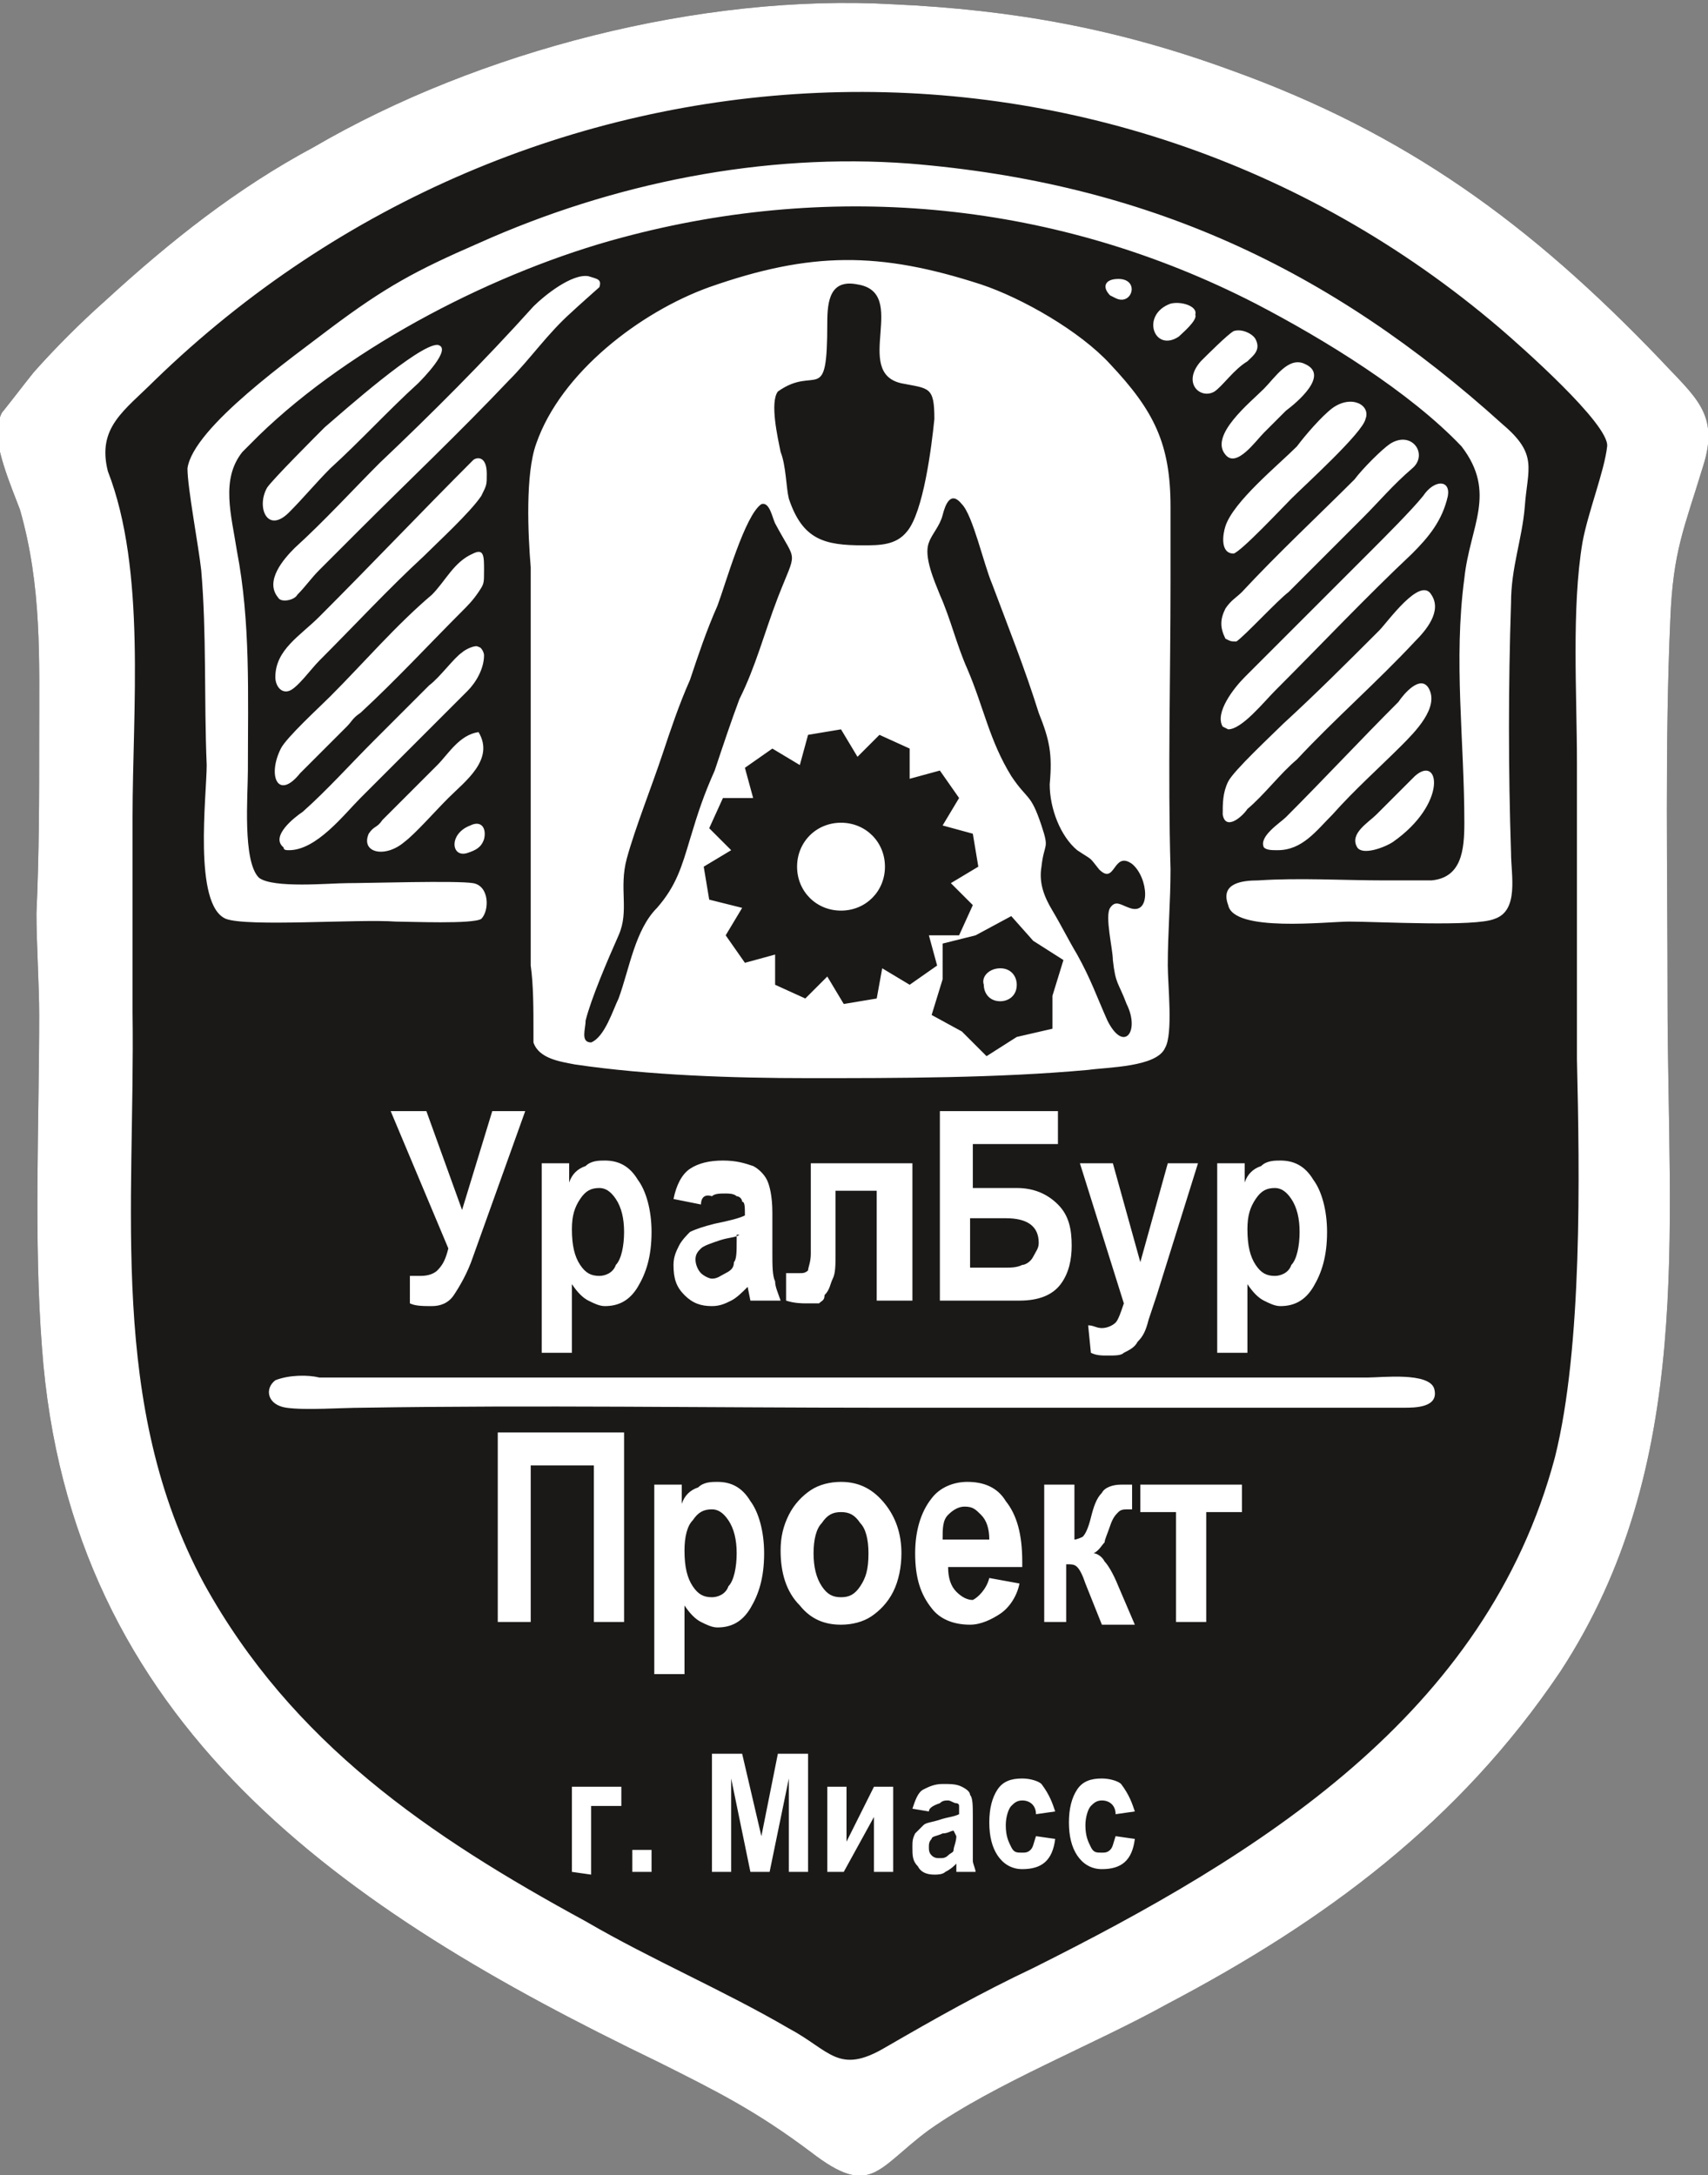
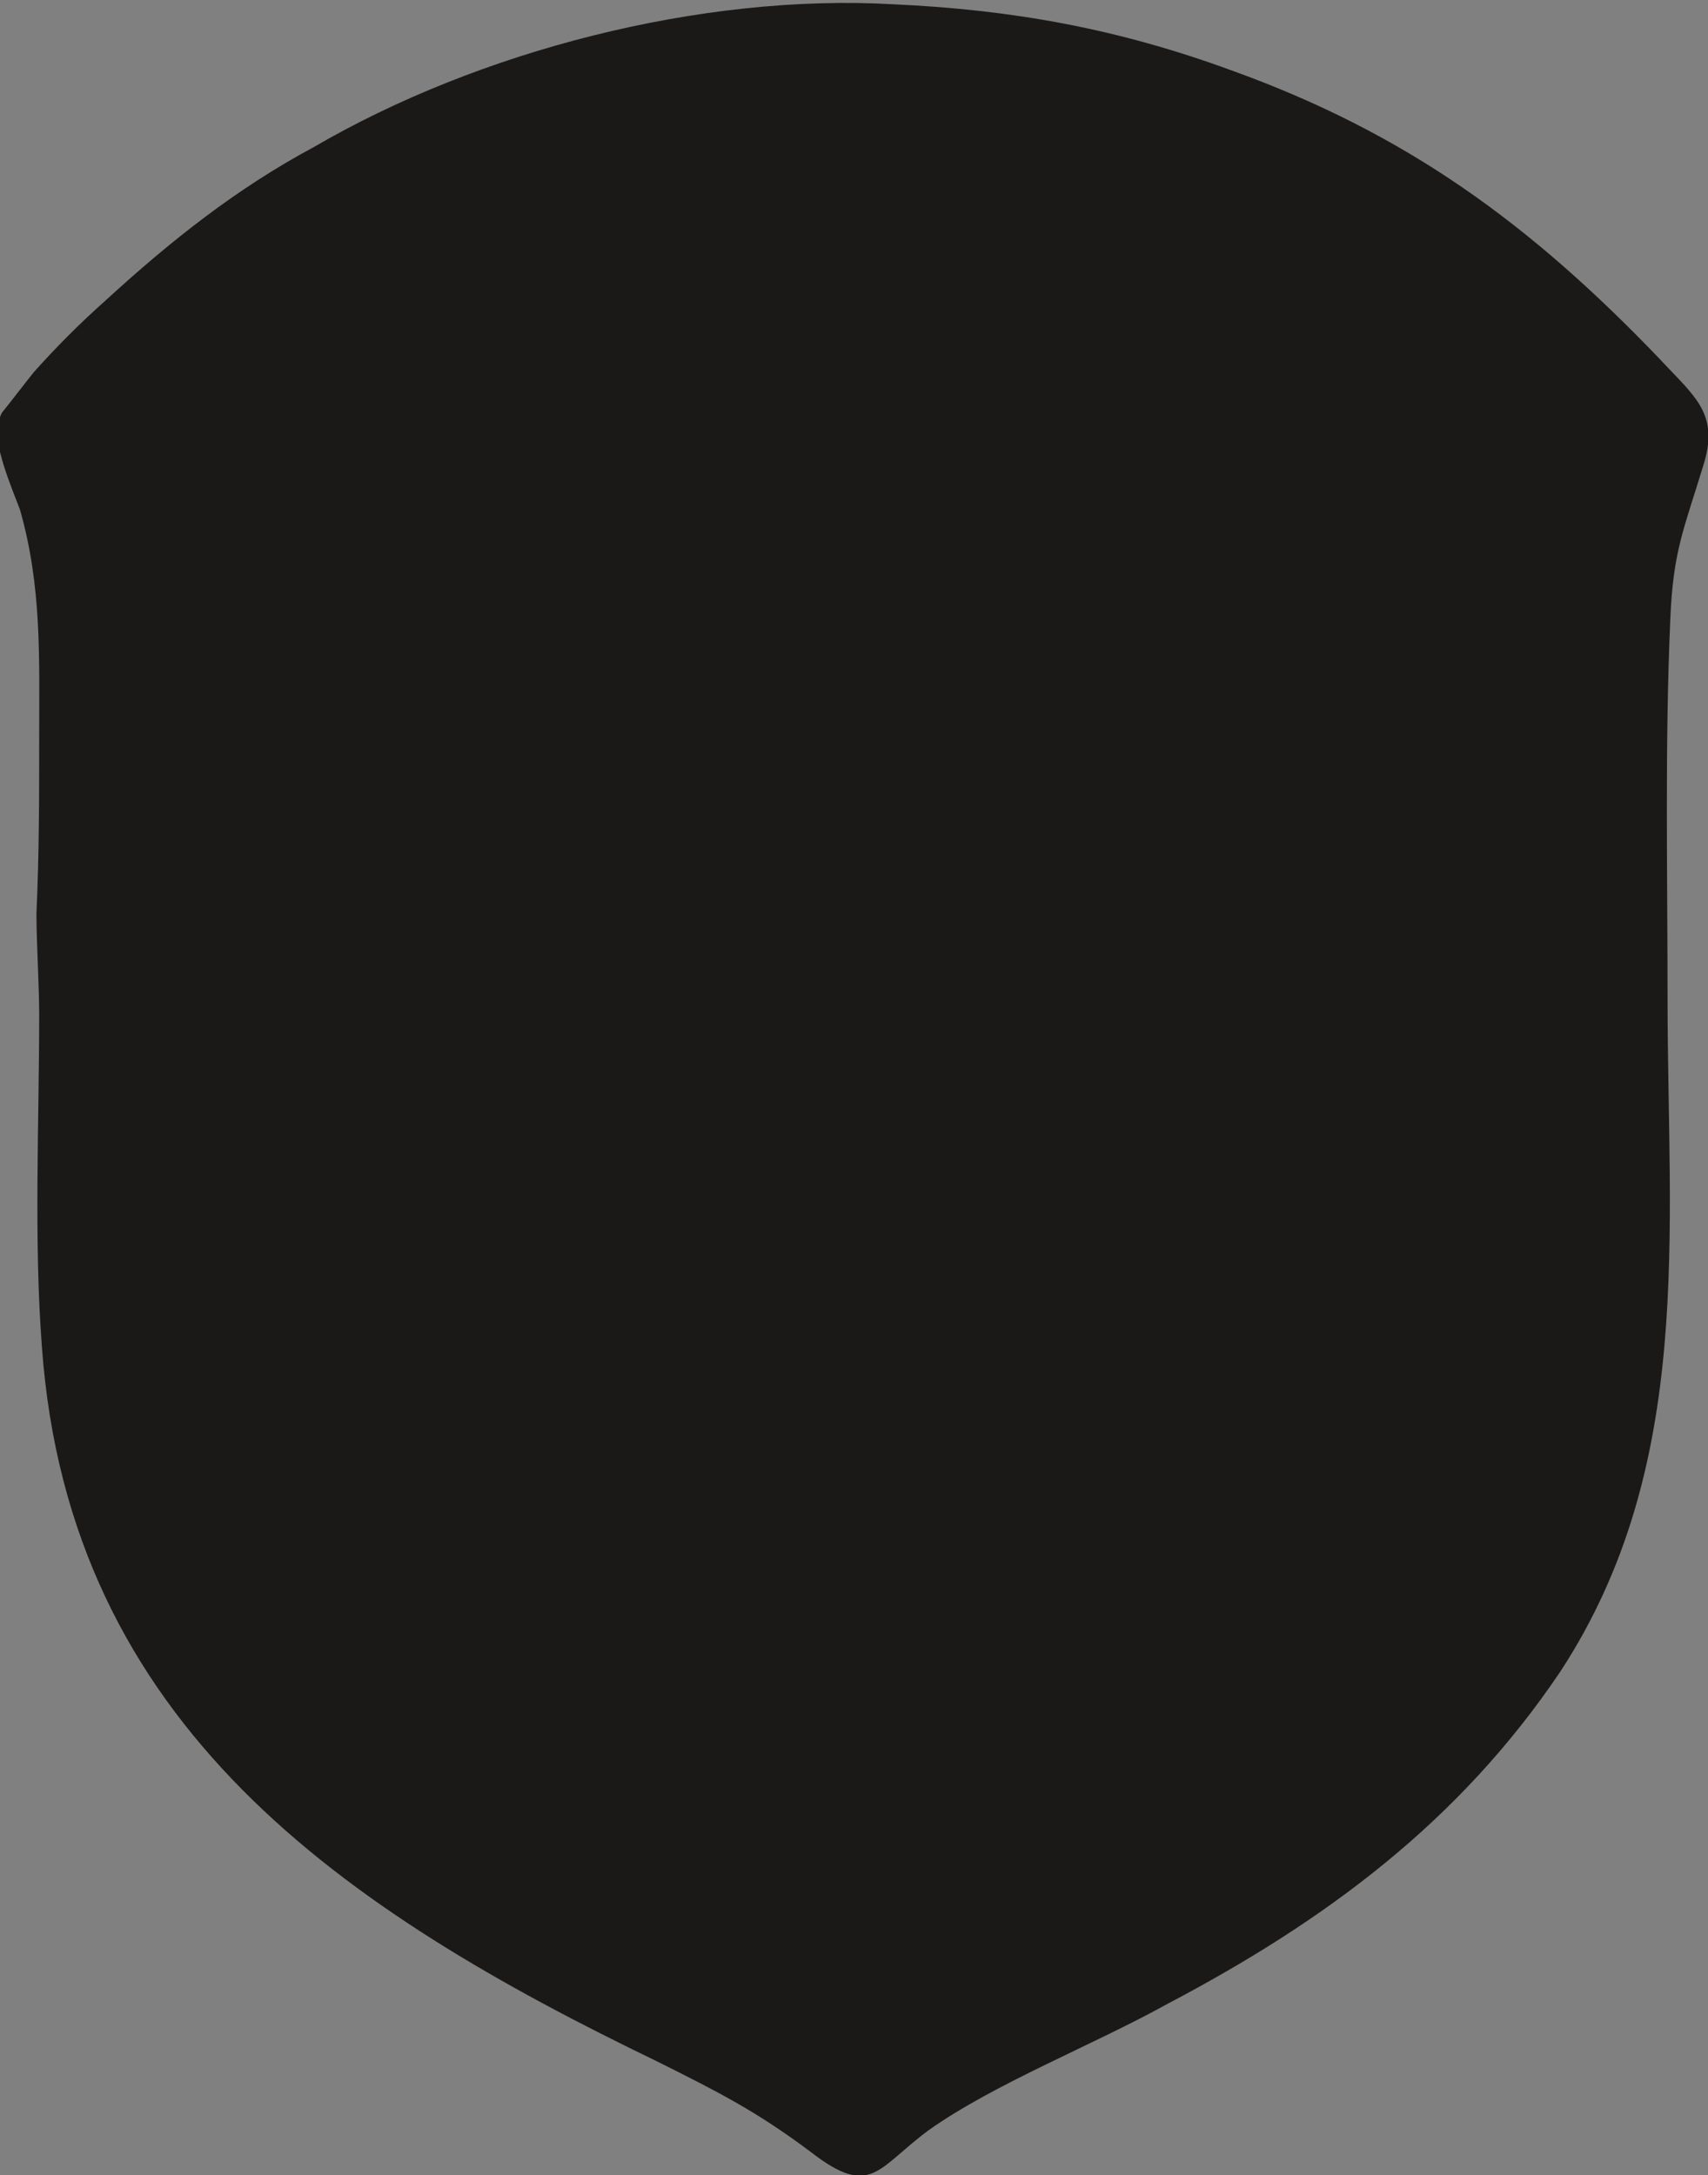
<svg xmlns="http://www.w3.org/2000/svg" enable-background="new 0 0 62.2 79.2" version="1.0" viewBox="0 0 62.2 79.2" xml:space="preserve">
  <rect x="0" y="0" width="62.2" height="79.2" fill="#808080" stroke="none" />
  <style type="text/css">
	.st0{fill-rule:evenodd;clip-rule:evenodd;fill:#1B1918;}
	.st1{fill-rule:evenodd;clip-rule:evenodd;fill:#FFFFFF;}
</style>
  <g transform="translate(-14.173 -23.644)">
-     <path class="st0" d="m18 34.6c-0.9 0.8-1.8 1.7-2.6 2.6-0.4 0.5-0.7 0.9-1.1 1.4-0.1 0.1-0.1 0.2-0.2 0.4-0.2 0.8 0.5 2.4 0.8 3.2 0.8 2.8 0.7 5.4 0.7 8.3 0 2.2 0 4.2-0.1 6.4 0 1.1 0.1 2.6 0.1 3.7 0 3.9-0.2 8.2 0.1 12.1 1 13.8 11 20.5 22.4 26 2.2 1.1 3.6 1.8 5.6 3.3 2.2 1.7 2.4 0.6 4.3-0.8 2.4-1.7 6-3.1 8.7-4.6 5.7-3 10.6-6.6 14.3-12.1 4.9-7.5 3.9-16 3.9-24.5 0-4.5-0.1-9.3 0.1-13.8 0.1-2.5 0.5-3.3 1.2-5.6 0.6-1.9-0.3-2.5-1.6-3.9-4.7-4.9-9.2-8.2-15.6-10.5-4.1-1.5-7.9-2.2-12.3-2.4-7-0.4-15.1 1.7-21.1 5.2-2.8 1.5-5.2 3.4-7.6 5.6z" />
-     <path class="st1" d="m21.6 81.3c-3.5-6.5-2.5-13.7-2.6-20.8v-7.1c0-3.9 0.5-9-0.9-12.6-0.4-1.6 0.6-2.2 1.7-3.3 13.5-13.1 34.6-14.2 49-1.9 0.7 0.6 4 3.5 3.9 4.3-0.1 0.9-0.7 2.4-0.9 3.5-0.4 2.4-0.2 5.5-0.2 8v10.8c0.1 4.2 0.2 10.5-0.8 14.5-2.5 9.4-10.8 14.5-19 18.6-1.9 0.9-3.5 1.8-5.4 2.9-1.7 1-2 0.1-3.5-0.7-2.4-1.4-5-2.5-7.4-3.9-5.7-3.1-10.7-6.5-13.9-12.3zm-3.6-46.7c-0.9 0.8-1.8 1.7-2.6 2.6-0.4 0.5-0.7 0.9-1.1 1.4-0.1 0.1-0.1 0.2-0.2 0.4-0.2 0.8 0.5 2.4 0.8 3.2 0.8 2.8 0.7 5.4 0.7 8.3 0 2.2 0 4.2-0.1 6.4 0 1.1 0.1 2.6 0.1 3.7 0 3.9-0.2 8.2 0.1 12.1 1 13.8 11 20.5 22.4 26 2.2 1.1 3.6 1.8 5.6 3.3 2.2 1.7 2.4 0.6 4.3-0.8 2.4-1.7 6-3.1 8.7-4.6 5.7-3 10.6-6.6 14.3-12.1 4.9-7.5 3.9-16 3.9-24.5 0-4.5-0.1-9.3 0.1-13.8 0.1-2.5 0.5-3.3 1.2-5.6 0.6-1.9-0.3-2.5-1.6-3.9-4.7-4.9-9.2-8.2-15.6-10.5-4.1-1.5-7.9-2.2-12.3-2.4-7-0.4-15.1 1.7-21.1 5.2-2.8 1.5-5.2 3.4-7.6 5.6zm18.7 25.4c-0.2 0.4-0.5 1.4-1 1.6-0.4 0-0.2-0.5-0.2-0.8 0.2-0.8 0.8-2.2 1.2-3.1s0-1.7 0.3-2.8 0.9-2.6 1.3-3.8c0.3-0.9 0.6-1.8 1-2.7 0.3-0.9 0.6-1.8 1-2.7 0.3-0.8 1-3.3 1.6-3.7 0.3-0.1 0.4 0.5 0.5 0.7 0.8 1.5 0.8 0.9 0.1 2.7-0.5 1.3-0.8 2.5-1.4 3.7-0.3 0.8-0.6 1.7-0.9 2.6-0.4 0.9-0.6 1.5-0.9 2.5s-0.5 1.7-1.2 2.5c-0.8 0.8-1 2.2-1.4 3.3zm16.7-5.4c0.6 0.4 0.4 0.2 0.8 0.7 0.6 0.6 0.5-0.7 1.2-0.2 0.6 0.5 0.7 1.9-0.1 1.6-0.3-0.1-0.5-0.3-0.7 0s0.1 1.5 0.1 1.9c0.1 0.9 0.2 0.8 0.5 1.6 0.5 1-0.1 1.8-0.7 0.6-0.4-0.9-0.6-1.5-1.1-2.4-0.3-0.5-0.6-1.1-0.9-1.6s-0.5-1-0.4-1.6c0.1-0.9 0.3-0.6 0-1.5-0.4-1.2-0.5-0.9-1.1-1.8-0.8-1.3-1-2.5-1.6-3.9-0.4-0.9-0.6-1.8-1-2.7-0.2-0.5-0.6-1.4-0.4-1.9 0.1-0.3 0.4-0.6 0.5-1s0.3-0.9 0.7-0.4c0.4 0.4 0.8 2.2 1.1 2.9 0.6 1.6 1.2 3.1 1.7 4.7 0.4 1 0.5 1.5 0.4 2.6 0 0.9 0.4 1.9 1 2.4zm-7.8-11.1c-1.4 0-2.2-0.2-2.7-1.7-0.1-0.4-0.1-1.2-0.3-1.7-0.1-0.5-0.4-1.8-0.1-2.2 1.4-1 1.8 0.6 1.8-2.5 0-0.8 0.1-1.6 1.1-1.4 1.9 0.3-0.2 3.2 1.6 3.6 1 0.2 1.2 0.1 1.2 1.3-0.1 1-0.4 3.4-1 4.1-0.4 0.5-1 0.5-1.6 0.5zm-12 17.7v0.4c0.2 0.6 1 0.7 1.5 0.8 2.7 0.4 5.8 0.5 8.5 0.5 3.3 0 6.9 0 10.2-0.3 0.7-0.1 2.5-0.1 2.8-0.8 0.3-0.5 0.1-2.3 0.1-3 0-1.2 0.1-2.3 0.1-3.5-0.1-3.5 0-7 0-10.5v-2.7c0-2.3-0.6-3.5-2.2-5.2-1.1-1.2-3.2-2.4-4.7-2.9-3.7-1.2-6.2-1.2-9.9 0.1-2.5 0.9-5.4 3.1-6.3 5.7-0.4 1.1-0.3 3.3-0.2 4.5v14.5c0.1 0.7 0.1 1.6 0.1 2.4zm-10.8-17.5c-0.2-1.3-0.6-2.6 0.2-3.6l0.6-0.6c3.4-3.3 8.7-6 13.2-7.2 7.8-2.1 15.9-1.3 23.1 2.4 2.5 1.3 5.6 3.2 7.5 5.2 1.3 1.7 0.3 2.9 0.1 4.8-0.4 3 0 5.9 0 8.9 0 1-0.1 2-1.2 2.1h-1.7c-1.5 0-3.1-0.1-4.6 0-0.6 0-1.4 0.1-1.1 0.9 0.2 1 3.6 0.6 4.4 0.6 1.1 0 4.6 0.2 5.3-0.1 0.9-0.3 0.6-1.6 0.6-2.4-0.1-3-0.1-6.1 0-9.1 0-1.3 0.4-2.3 0.5-3.5 0.1-1.4 0.5-1.9-0.8-3-6.3-5.7-13-8.8-21.6-9.5-5.3-0.4-10.8 0.7-15.7 2.9-2.3 1-3.4 1.6-5.4 3.1-1.3 1-5 3.6-5.2 5.1 0 0.7 0.4 2.8 0.5 3.7 0.2 2.3 0.1 4.7 0.2 7.1 0 1.1-0.5 5.1 0.7 5.6 0.8 0.3 4.8 0 6.2 0.1 0.5 0 2.8 0.1 3.1-0.1 0.3-0.3 0.3-1.2-0.3-1.3s-3.8 0-4.6 0c-0.6 0-2.7 0.2-3.2-0.2-0.6-0.6-0.4-3-0.4-3.9 0-2.8 0.1-5.4-0.4-8zm1.4 30.2c-0.4 0.3-0.3 0.9 0.4 1s2 0 2.8 0c6.3-0.1 12.6 0 18.8 0h9.6 9.5c0.4 0 1.3 0 1.1-0.7-0.2-0.6-1.9-0.4-2.4-0.4h-8.1-8.7-16-5.4c-0.4-0.1-1.1-0.1-1.6 0.1zm3.8-33.4c-1 1-2 2.1-3.1 3.1-0.4 0.4-1.1 1.2-0.6 1.8 0.1 0.2 0.6 0.1 0.7-0.1 0.3-0.3 0.5-0.6 0.8-0.9l1.4-1.4c1.8-1.8 3.7-3.6 5.5-5.5 0.8-0.8 1.4-1.7 2.3-2.5 0.1-0.1 1-0.9 1-0.9 0.1-0.3-0.1-0.3-0.4-0.4-0.6-0.1-1.6 0.7-2 1.1-1.8 2-3.7 3.9-5.6 5.7zm30.9 9.7c0.5 0 1.3-1 1.7-1.4 1.7-1.7 3.3-3.4 5-5 0.6-0.6 1.1-1.2 1.3-2.1 0.1-0.6-0.5-0.6-0.9 0-0.4 0.5-1.4 1.5-1.9 2l-4.6 4.6c-0.4 0.4-1.1 1.3-0.8 1.8l0.2 0.1zm-27.5-9.8c-1.9 1.9-3.7 3.8-5.6 5.7-0.7 0.7-1.6 1.2-1.6 2.2 0 0.3 0.2 0.6 0.5 0.5s0.8-0.8 1.1-1.1c1.3-1.3 2.5-2.6 3.8-3.8 0.5-0.5 1.7-1.6 2.1-2.2 0.2-0.4 0.2-0.4 0.2-0.8 0-0.7-0.4-0.6-0.5-0.5zm27.3 12.9c0.1 0.6 0.7 0.1 0.9-0.2 0.6-0.5 1.2-1.3 1.8-1.8 1.4-1.5 2.9-2.8 4.3-4.3 0.4-0.4 1-1.1 0.6-1.7-0.4-0.7-1.6 1-1.9 1.3-1.2 1.2-2.3 2.3-3.5 3.4-0.4 0.4-1.8 1.7-2 2.1s-0.2 0.8-0.2 1.2zm-27.3-9.5c-0.7 0.3-1 1-1.5 1.5-1.3 1.1-2.5 2.5-3.7 3.7-0.4 0.4-1.6 1.5-1.8 1.9-0.5 1-0.1 1.9 0.7 0.9l1.7-1.7c0.2-0.2 0.2-0.3 0.5-0.5 1.3-1.2 2.5-2.5 3.7-3.7 0.2-0.2 0.4-0.4 0.6-0.7s0.2-0.3 0.2-0.8 0-0.8-0.4-0.6zm-6.7 10.8c1 0 2-1.3 2.6-1.9l3.9-3.9c0.3-0.3 0.6-0.8 0.6-1.3 0-0.1-0.1-0.3-0.2-0.3-0.1-0.1-0.5 0.1-0.6 0.2-0.3 0.2-0.8 0.9-1.2 1.2l-2 2c-0.9 0.9-1.7 1.8-2.6 2.6-0.3 0.2-1.2 0.9-0.7 1.3 0 0.1 0.1 0.1 0.2 0.1zm34.1-8.8c-0.2 0.4-0.2 0.7 0 1.1 0.2 0.1 0.2 0.1 0.4 0.1 0.3-0.2 1.5-1.5 1.9-1.8l2.7-2.7c0.6-0.6 1.1-1.2 1.8-1.8 0.6-0.5 0-1.4-0.8-0.9-0.3 0.2-1 0.9-1.3 1.3-1.3 1.3-2.8 2.7-4.1 4.1-0.2 0.2-0.4 0.3-0.6 0.6zm-29.4-8.2c0.1-0.1 1.3-1.3 0.7-1.4-0.7 0-3.4 2.4-4.1 3-0.3 0.3-1.9 1.9-2.1 2.2-0.4 0.7 0 1.7 0.8 0.9 0.5-0.5 1-1.1 1.5-1.6 1.1-1 2.1-2.1 3.2-3.1zm31.3 17c0.9 0 1.4-0.7 2-1.3 0.8-0.9 1.7-1.7 2.5-2.5 0.5-0.5 1.4-1.4 1-2.1-0.3-0.5-0.9 0.2-1.1 0.5-1.4 1.4-2.7 2.8-4.1 4.2-0.2 0.2-1 0.7-0.8 1.1 0.1 0.1 0.3 0.1 0.5 0.1zm-1.6-10.8c0.3-0.1 1.8-1.7 2.1-2 0.5-0.5 2.6-2.4 2.7-2.9 0.2-0.5-0.5-0.9-1.2-0.4-0.4 0.3-1 1-1.3 1.4-0.7 0.7-2.3 2-2.6 2.9-0.1 0.3-0.2 1 0.3 1zm-31.5 10.2c-0.3 0.7 0.6 0.9 1.3 0.3 0.4-0.3 1.1-1.1 1.6-1.6 0.6-0.6 1.7-1.4 1.1-2.4-0.7 0.1-1.1 0.8-1.5 1.2l-2 2c-0.2 0.3-0.3 0.2-0.5 0.5zm33.4-15.4c0.4-0.3 1.6-1.3 0.7-1.7-0.6-0.3-1.1 0.5-1.5 0.9-0.5 0.5-2 1.7-1.4 2.4 0.4 0.5 1.1-0.5 1.4-0.8l0.8-0.8zm3.3 14.7c-0.3 0.3-1 0.7-0.7 1.2 0.2 0.3 1 0 1.3-0.2 2-1.4 1.7-3.2 0.8-2.4l-1.4 1.4zm-5.2-17.6c-0.2 0.1-1 0.9-1.2 1.1-0.7 0.8 0 1.4 0.5 1.1 0.3-0.2 0.7-0.8 1.2-1.1 0.2-0.2 0.5-0.4 0.3-0.8-0.1-0.2-0.5-0.4-0.8-0.3zm-2.3-1c-1.1 0.4-0.6 1.8 0.3 1.2 0.1-0.1 0.7-0.6 0.6-0.8 0.1-0.3-0.5-0.5-0.9-0.4zm-25.5 19c-0.8 0.3-0.7 1.2-0.1 1 0.3-0.1 0.5-0.2 0.6-0.5 0.1-0.4-0.1-0.7-0.5-0.5zm23.5-19.2c0.6 0.3 0.9-0.7 0.1-0.7-0.5 0-0.6 0.3-0.3 0.6l0.2 0.1zm-24.3 34.6-2.1-5h1.3l1.3 3.6 1.1-3.6h1.2l-1.9 5.3c-0.2 0.6-0.5 1.1-0.7 1.4s-0.5 0.4-0.8 0.4-0.6 0-0.8-0.1v-1h0.4c0.3 0 0.5-0.1 0.6-0.2 0.2-0.2 0.3-0.4 0.4-0.8zm3.4-3.1h1v0.7c0.1-0.3 0.3-0.5 0.6-0.6 0.2-0.2 0.5-0.2 0.7-0.2 0.5 0 0.9 0.2 1.2 0.7 0.3 0.4 0.5 1.1 0.5 1.9 0 0.9-0.2 1.5-0.5 2s-0.7 0.7-1.2 0.7c-0.2 0-0.4-0.1-0.6-0.2s-0.4-0.3-0.6-0.6v2.5h-1.1v-6.9zm1.1 2.4c0 0.6 0.1 1 0.3 1.3s0.4 0.4 0.7 0.4c0.2 0 0.5-0.1 0.6-0.4 0.2-0.2 0.3-0.7 0.3-1.2s-0.1-0.9-0.3-1.2-0.4-0.4-0.6-0.4c-0.3 0-0.5 0.1-0.7 0.4s-0.3 0.6-0.3 1.1zm4.7-0.9-1-0.2c0.1-0.5 0.3-0.9 0.6-1.1s0.7-0.3 1.2-0.3 0.8 0.1 1.1 0.2c0.2 0.1 0.4 0.3 0.5 0.5s0.2 0.6 0.2 1.2v1.5c0 0.4 0 0.8 0.1 1 0 0.2 0.1 0.4 0.2 0.7h-1.1l-0.1-0.5c-0.2 0.2-0.4 0.4-0.6 0.5s-0.4 0.2-0.7 0.2c-0.4 0-0.7-0.1-1-0.4s-0.4-0.6-0.4-1.1c0-0.3 0.1-0.5 0.2-0.7s0.3-0.4 0.4-0.5c0.2-0.1 0.5-0.2 0.9-0.3 0.5-0.1 0.9-0.2 1.1-0.3 0-0.3 0-0.5-0.1-0.5 0-0.1-0.1-0.2-0.2-0.2-0.1-0.1-0.3-0.1-0.4-0.1-0.2 0-0.4 0-0.5 0.1-0.3-0.1-0.4 0.1-0.4 0.3zm1.4 1.1c-0.1 0.1-0.4 0.1-0.7 0.2s-0.6 0.2-0.7 0.3-0.2 0.2-0.2 0.4 0.1 0.4 0.2 0.5 0.3 0.2 0.4 0.2c0.2 0 0.3-0.1 0.5-0.2s0.3-0.2 0.3-0.4c0.1-0.1 0.1-0.4 0.1-0.8v-0.2zm5 2.4v-4h-1.5v2.3c0 0.4 0 0.7-0.1 0.9s-0.1 0.4-0.3 0.6c0 0.2-0.1 0.2-0.2 0.3h-0.5c-0.1 0-0.4 0-0.7-0.1v-1h0.5c0.1 0 0.2 0 0.3-0.1 0-0.1 0.1-0.3 0.1-0.6v-3.3h3.7v5h-1.3zm2.3 0v-6.9h4.3v1.2h-3.1v1.6h1.6c0.6 0 1.1 0.2 1.5 0.6s0.5 0.9 0.5 1.5c0 0.5-0.1 1-0.4 1.4s-0.8 0.6-1.5 0.6h-2.9zm1.1-3v1.8h1.2c0.3 0 0.5 0 0.7-0.1 0.1 0 0.3-0.1 0.4-0.3s0.2-0.3 0.2-0.5c0-0.6-0.4-0.9-1.2-0.9h-1.3zm4-2h1.2l1 3.6 1-3.6h1.1l-1.5 4.8-0.3 0.9c-0.1 0.4-0.2 0.6-0.4 0.8-0.1 0.2-0.3 0.3-0.5 0.4-0.1 0.1-0.3 0.1-0.6 0.1-0.2 0-0.4 0-0.6-0.1l-0.1-1c0.2 0 0.3 0.1 0.5 0.1s0.4-0.1 0.5-0.2 0.2-0.4 0.3-0.7l-1.6-5.1zm5 0h1v0.7c0.1-0.3 0.3-0.5 0.6-0.6 0.2-0.2 0.5-0.2 0.7-0.2 0.5 0 0.9 0.2 1.2 0.7 0.3 0.4 0.5 1.1 0.5 1.9 0 0.9-0.2 1.5-0.5 2s-0.7 0.7-1.2 0.7c-0.2 0-0.4-0.1-0.6-0.2s-0.4-0.3-0.6-0.6v2.5h-1.1v-6.9zm1.1 2.4c0 0.6 0.1 1 0.3 1.3s0.4 0.4 0.7 0.4c0.2 0 0.5-0.1 0.6-0.4 0.2-0.2 0.3-0.7 0.3-1.2s-0.1-0.9-0.3-1.2-0.4-0.4-0.6-0.4c-0.3 0-0.5 0.1-0.7 0.4s-0.3 0.6-0.3 1.1zm-26.2 14.3h-1.1v-6.9h4.6v6.9h-1.1v-5.7h-2.3v5.7zm4.6-5h1v0.7c0.1-0.3 0.3-0.5 0.6-0.6 0.2-0.2 0.5-0.2 0.7-0.2 0.5 0 0.9 0.2 1.2 0.7 0.3 0.4 0.5 1.1 0.5 1.9 0 0.9-0.2 1.5-0.5 2s-0.7 0.7-1.2 0.7c-0.2 0-0.4-0.1-0.6-0.2s-0.4-0.3-0.6-0.6v2.5h-1.1v-6.9zm1.1 2.4c0 0.6 0.1 1 0.3 1.3s0.4 0.4 0.7 0.4c0.2 0 0.5-0.1 0.6-0.4 0.2-0.2 0.3-0.7 0.3-1.2s-0.1-0.9-0.3-1.2-0.4-0.4-0.6-0.4c-0.3 0-0.5 0.1-0.7 0.4-0.2 0.2-0.3 0.6-0.3 1.1zm3.5 0c0-0.5 0.1-0.9 0.3-1.3s0.5-0.7 0.8-0.9 0.7-0.3 1.1-0.3c0.7 0 1.2 0.3 1.6 0.8s0.6 1.1 0.6 1.8c0 0.5-0.1 1-0.3 1.4s-0.5 0.7-0.8 0.9-0.7 0.3-1.1 0.3c-0.6 0-1.1-0.2-1.5-0.7-0.5-0.5-0.7-1.2-0.7-2zm1.2 0.1c0 0.5 0.1 0.9 0.3 1.2s0.4 0.4 0.7 0.4 0.5-0.1 0.7-0.4 0.3-0.6 0.3-1.2c0-0.5-0.1-0.9-0.3-1.1-0.2-0.3-0.4-0.4-0.7-0.4s-0.5 0.1-0.7 0.4c-0.2 0.2-0.3 0.6-0.3 1.1zm6.4 0.9 1.1 0.2c-0.1 0.5-0.4 0.9-0.7 1.1s-0.7 0.4-1.1 0.4c-0.6 0-1.1-0.2-1.4-0.6-0.4-0.5-0.6-1.1-0.6-2 0-0.8 0.2-1.5 0.6-2 0.3-0.4 0.8-0.6 1.3-0.6 0.6 0 1.1 0.2 1.4 0.7 0.4 0.5 0.6 1.2 0.6 2.2v0.2h-2.7c0 0.4 0.1 0.7 0.3 0.9s0.4 0.3 0.6 0.3c0.2-0.1 0.5-0.4 0.6-0.8zm0-1.4c0-0.4-0.1-0.7-0.3-0.9s-0.3-0.3-0.6-0.3c-0.2 0-0.4 0.1-0.6 0.3s-0.2 0.5-0.2 0.9h1.7zm2 3v-5h1.1v2c0.1 0 0.3-0.1 0.3-0.1 0.1-0.1 0.2-0.3 0.3-0.7s0.2-0.7 0.4-0.9c0.1-0.2 0.4-0.3 0.7-0.3h0.4v0.9h-0.1c-0.2 0-0.3 0-0.4 0.1s-0.2 0.2-0.3 0.5-0.2 0.5-0.2 0.6c-0.1 0.1-0.2 0.3-0.4 0.4 0.1 0 0.3 0.1 0.4 0.3 0.1 0.1 0.3 0.4 0.5 0.9l0.6 1.4h-1.2l-0.6-1.5c-0.1-0.3-0.2-0.5-0.3-0.6s-0.2-0.1-0.4-0.1v2.1h-0.8zm3.5-4v-1h3.7v1h-1.3v4h-1.1v-4h-1.3zm-20.7 13.1v-3.1h1.8v0.7h-1.1v2.5l-0.7-0.1zm2.2 0v-0.8h0.7v0.8h-0.7zm2.9 0v-4.3h1.1l0.7 3 0.6-3h1.1v4.3h-0.7v-3.4l-0.7 3.4h-0.7l-0.7-3.4v3.4h-0.7zm4.2 0v-3.1h0.7v2l1-2h0.7v3.1h-0.7v-2l-1.1 2h-0.6zm3.7-2.2-0.6-0.1c0.1-0.3 0.2-0.6 0.4-0.7s0.4-0.2 0.7-0.2 0.5 0 0.7 0.1 0.3 0.2 0.3 0.3c0.1 0.1 0.1 0.4 0.1 0.8v1 0.6c0 0.1 0.1 0.3 0.1 0.4h-0.7v-0.3c-0.1 0.1-0.2 0.2-0.4 0.3-0.1 0.1-0.3 0.1-0.4 0.1-0.3 0-0.5-0.1-0.6-0.3-0.2-0.2-0.2-0.4-0.2-0.7 0-0.2 0-0.3 0.1-0.5l0.3-0.3c0.1-0.1 0.3-0.1 0.6-0.2s0.5-0.1 0.7-0.2v-0.3c0-0.1-0.1-0.1-0.1-0.1-0.1 0-0.2-0.1-0.3-0.1s-0.2 0-0.3 0.1c-0.3 0.1-0.4 0.2-0.4 0.3zm0.9 0.7c-0.1 0-0.2 0.1-0.4 0.1-0.2 0.1-0.4 0.1-0.4 0.2-0.1 0.1-0.1 0.2-0.1 0.3s0 0.2 0.1 0.3 0.2 0.1 0.3 0.1 0.2 0 0.3-0.1 0.2-0.1 0.2-0.2 0.1-0.3 0.1-0.5l-0.1-0.2zm3.7-0.7-0.7 0.1c0-0.3-0.2-0.5-0.5-0.5-0.2 0-0.3 0.1-0.4 0.2s-0.2 0.4-0.2 0.7c0 0.4 0.1 0.6 0.2 0.8s0.2 0.2 0.4 0.2c0.1 0 0.2 0 0.3-0.1s0.1-0.2 0.2-0.5l0.7 0.1c-0.1 0.8-0.5 1.1-1.2 1.1-0.4 0-0.7-0.2-0.9-0.5s-0.3-0.7-0.3-1.2 0.1-0.9 0.3-1.2 0.5-0.4 0.9-0.4c0.3 0 0.6 0.1 0.7 0.2 0.3 0.4 0.4 0.7 0.5 1zm2.9 0-0.7 0.1c0-0.3-0.2-0.5-0.5-0.5-0.2 0-0.3 0.1-0.4 0.2s-0.2 0.4-0.2 0.7c0 0.4 0.1 0.6 0.2 0.8s0.2 0.2 0.4 0.2c0.1 0 0.2 0 0.3-0.1s0.1-0.2 0.2-0.5l0.7 0.1c-0.1 0.8-0.5 1.1-1.2 1.1-0.4 0-0.7-0.2-0.9-0.5s-0.3-0.7-0.3-1.2 0.1-0.9 0.3-1.2 0.5-0.4 0.9-0.4c0.3 0 0.6 0.1 0.7 0.2 0.3 0.4 0.4 0.7 0.5 1zm-10.7-39.4 0.6 1 0.8-0.8 1.1 0.5v1.1l1.1-0.3 0.7 1-0.6 1 1.1 0.3 0.2 1.2-1 0.6 0.8 0.8-0.5 1.1h-1.1l0.3 1.1-1 0.7-1-0.6-0.2 1.1-1.2 0.2-0.6-1-0.8 0.8-1.1-0.5v-1.1l-1.1 0.3-0.7-1 0.6-1-1.2-0.3-0.2-1.2 1-0.6-0.8-0.8 0.5-1.1h1.1l-0.3-1.1 1-0.7 1 0.6 0.3-1.1 1.2-0.2zm0 3.4c0.9 0 1.6 0.7 1.6 1.6s-0.7 1.6-1.6 1.6-1.6-0.7-1.6-1.6 0.7-1.6 1.6-1.6zm6.2 3.4 0.8 0.9 1.1 0.7-0.4 1.3v1.2l-1.3 0.3-1.1 0.7-0.9-0.9-1.1-0.6 0.4-1.3v-1.3l1.2-0.3 1.3-0.7zm-0.4 1.9c0.4 0 0.6 0.3 0.6 0.6 0 0.4-0.3 0.6-0.6 0.6-0.4 0-0.6-0.3-0.6-0.6-0.1-0.3 0.2-0.6 0.6-0.6z" />
+     <path class="st0" d="m18 34.6c-0.9 0.8-1.8 1.7-2.6 2.6-0.4 0.5-0.7 0.9-1.1 1.4-0.1 0.1-0.1 0.2-0.2 0.4-0.2 0.8 0.5 2.4 0.8 3.2 0.8 2.8 0.7 5.4 0.7 8.3 0 2.2 0 4.2-0.1 6.4 0 1.1 0.1 2.6 0.1 3.7 0 3.9-0.2 8.2 0.1 12.1 1 13.8 11 20.5 22.4 26 2.2 1.1 3.6 1.8 5.6 3.3 2.2 1.7 2.4 0.6 4.3-0.8 2.4-1.7 6-3.1 8.7-4.6 5.7-3 10.6-6.6 14.3-12.1 4.9-7.5 3.9-16 3.9-24.5 0-4.5-0.1-9.3 0.1-13.8 0.1-2.5 0.5-3.3 1.2-5.6 0.6-1.9-0.3-2.5-1.6-3.9-4.7-4.9-9.2-8.2-15.6-10.5-4.1-1.5-7.9-2.2-12.3-2.4-7-0.4-15.1 1.7-21.1 5.2-2.8 1.5-5.2 3.4-7.6 5.6" />
  </g>
</svg>